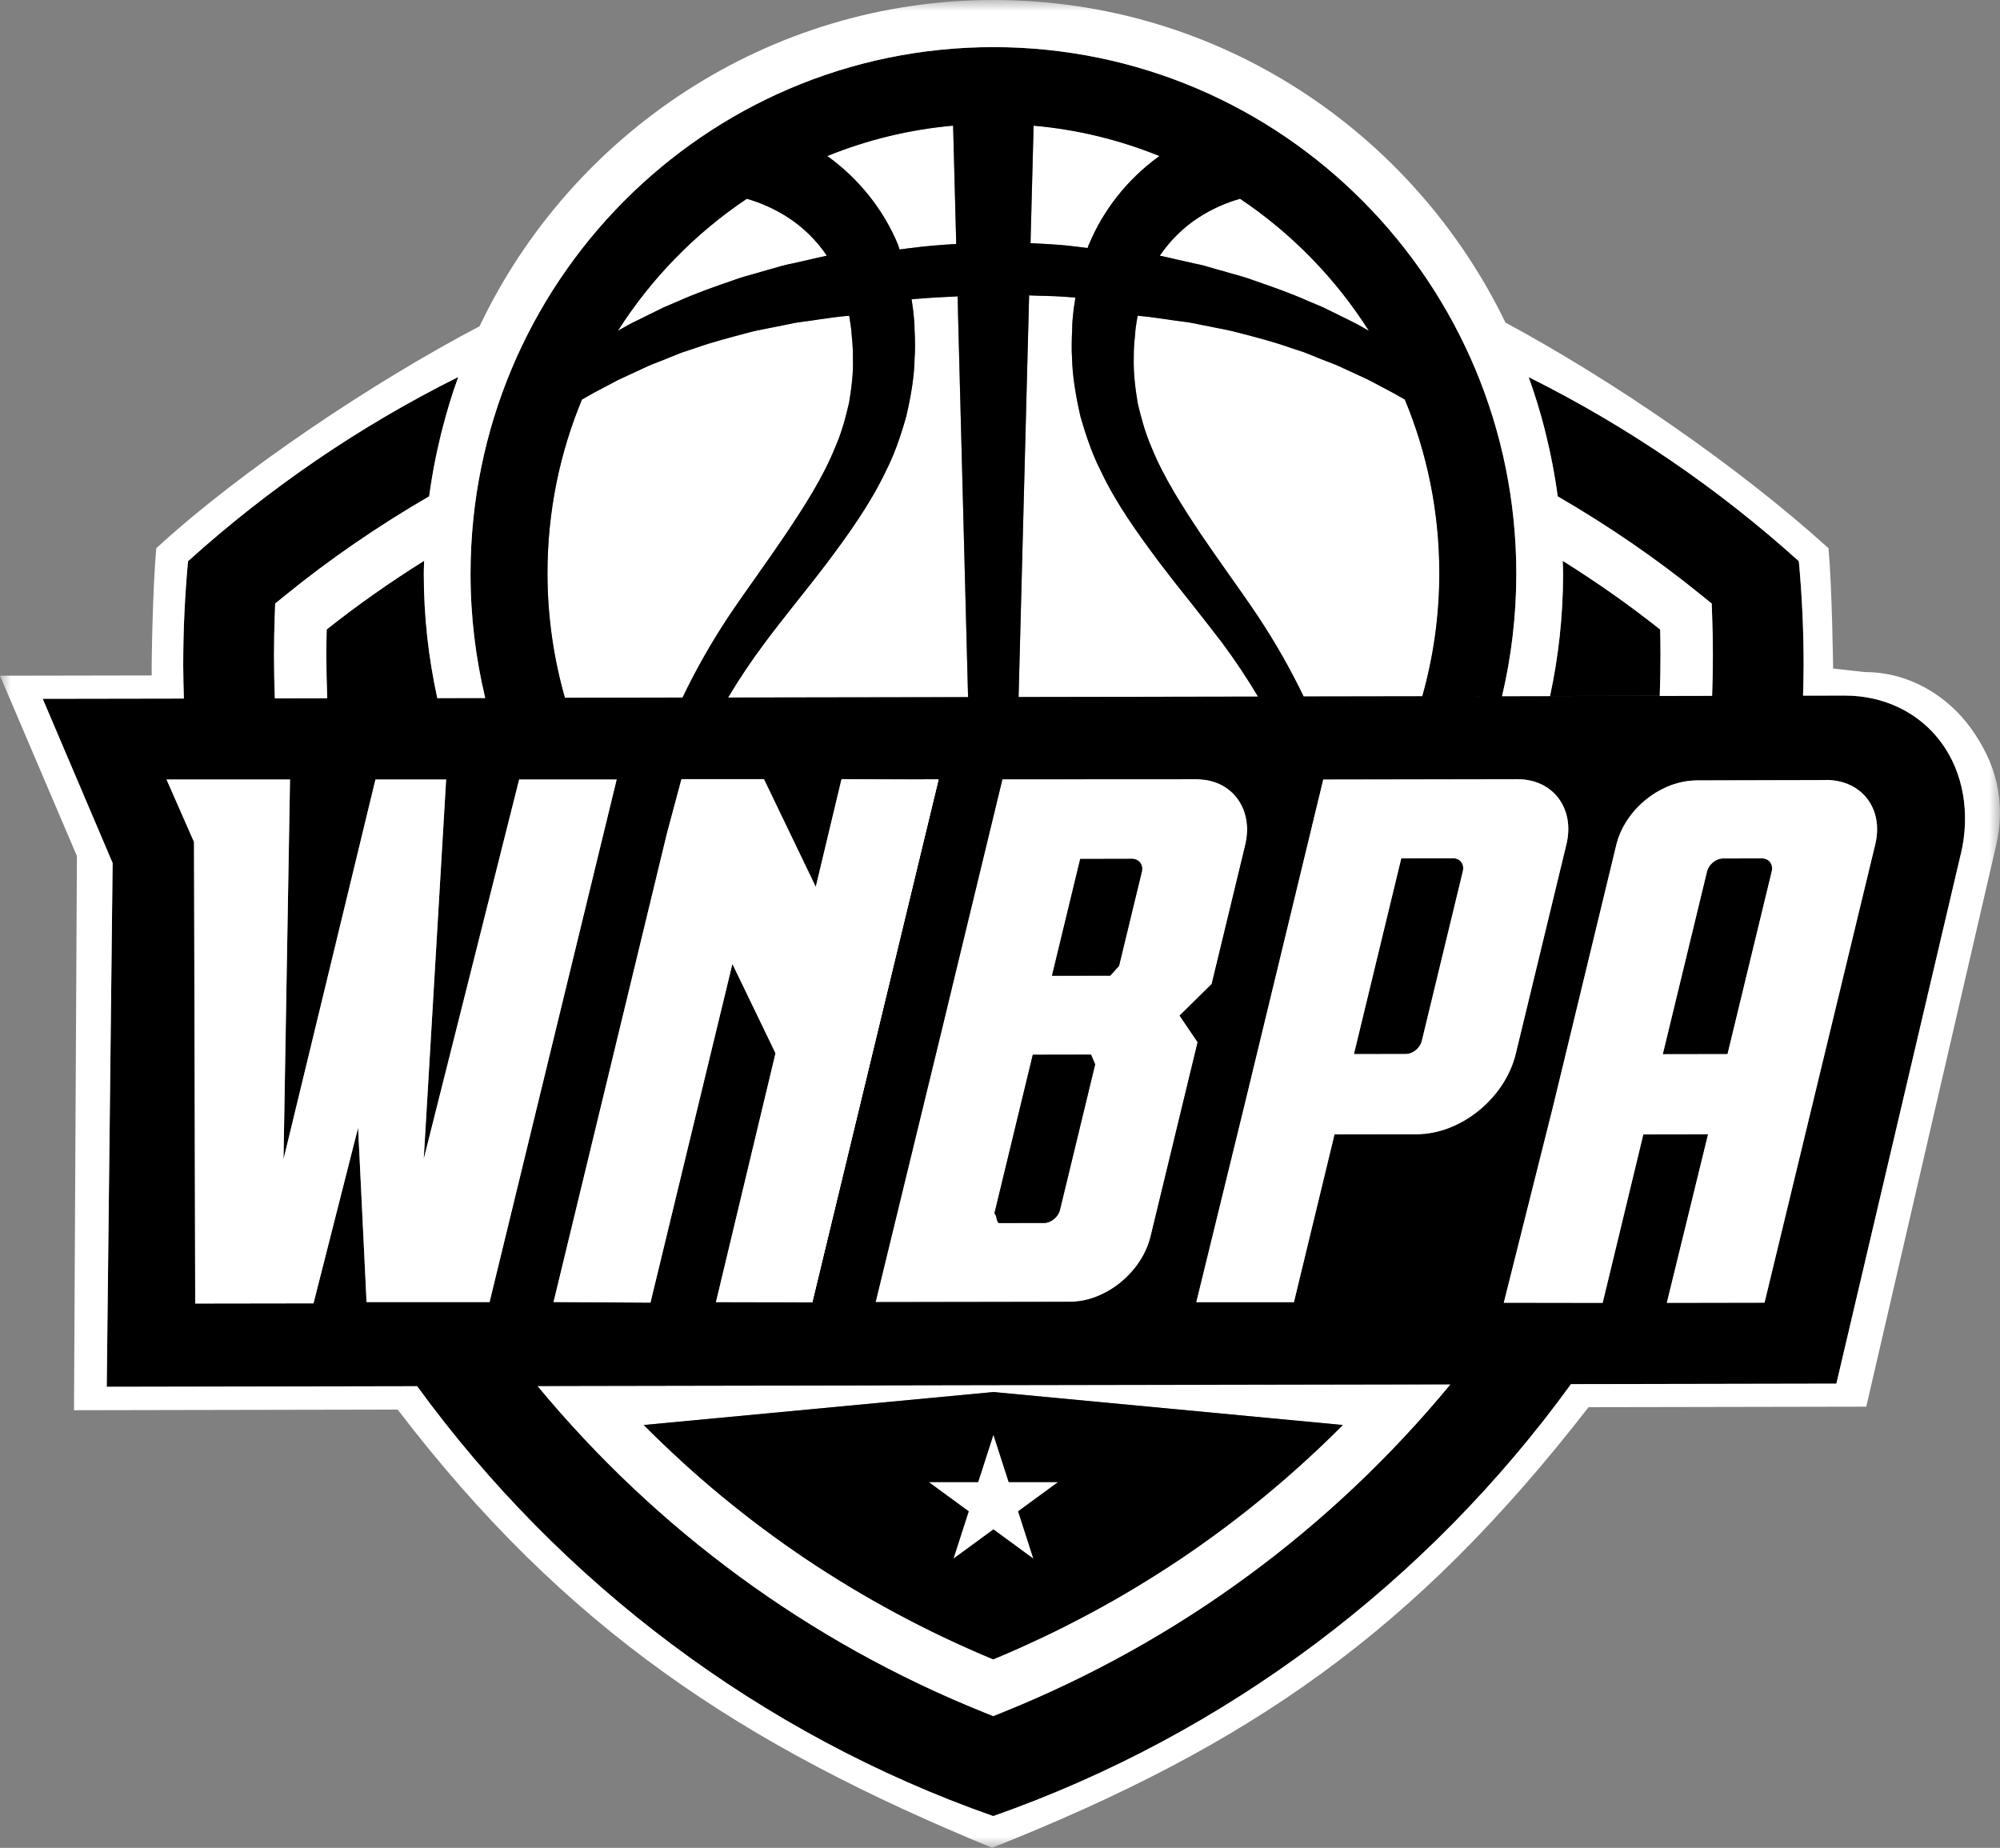
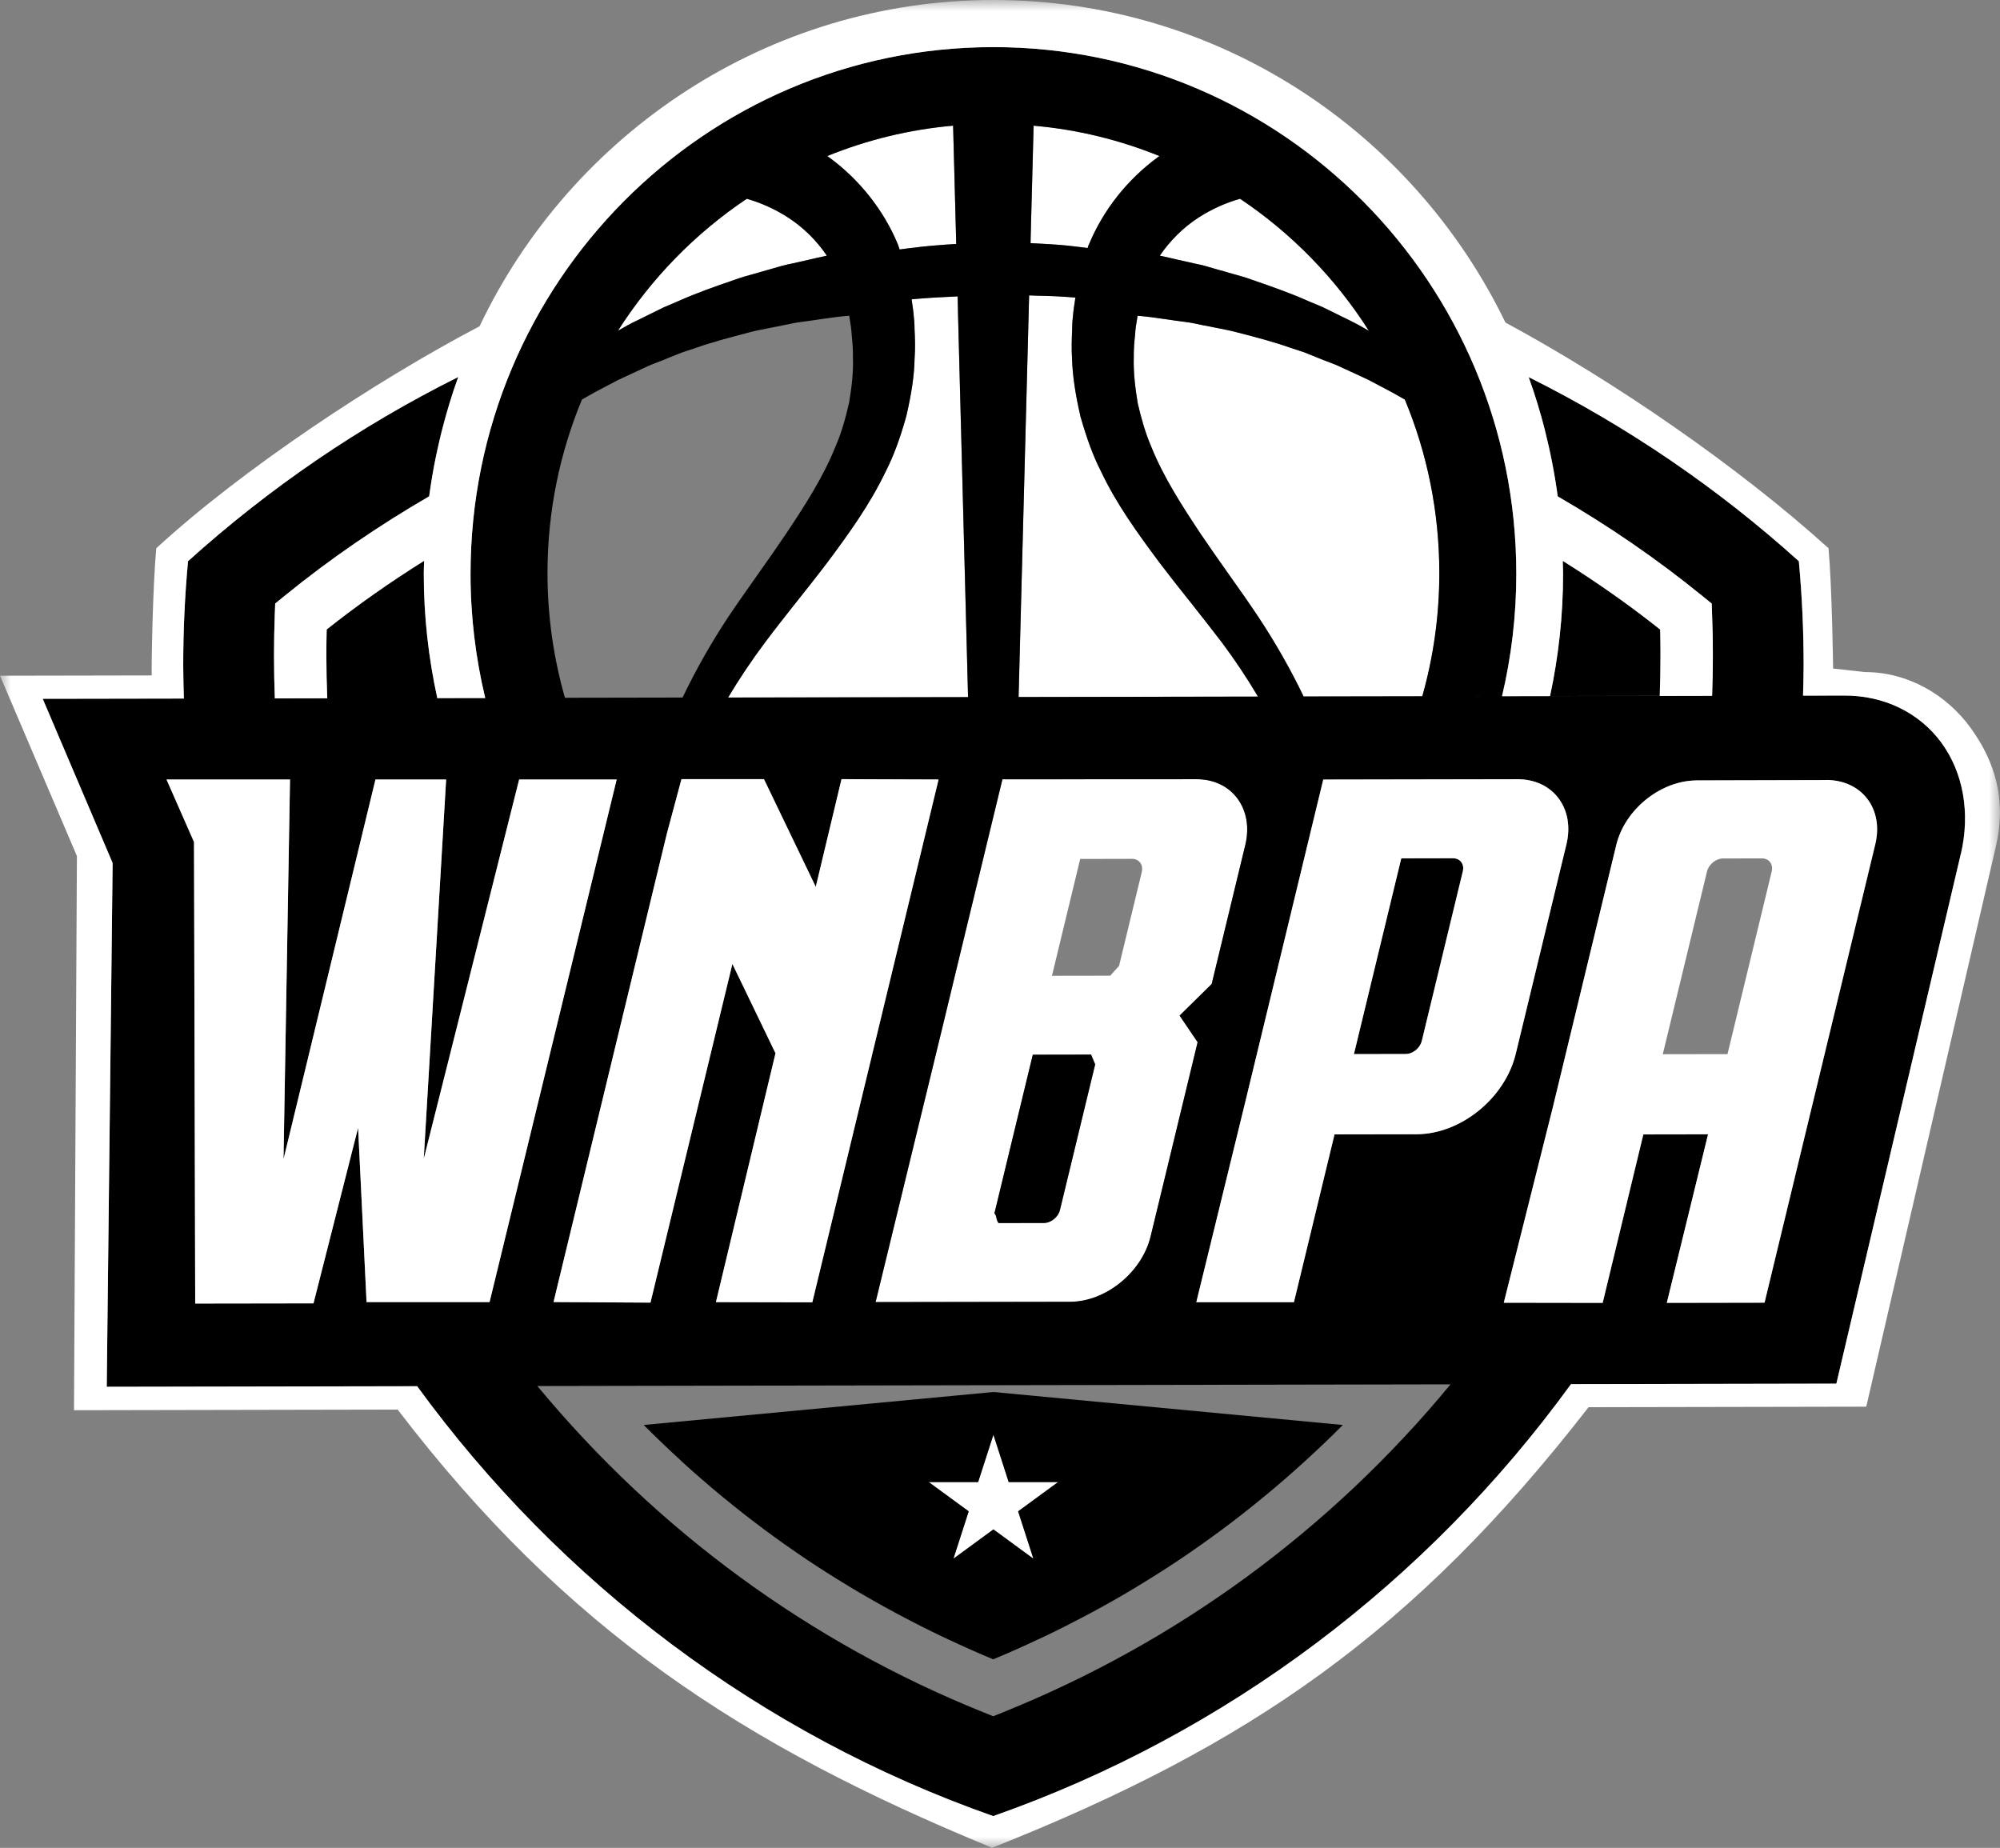
<svg xmlns="http://www.w3.org/2000/svg" width="92" height="85" viewBox="0 0 92 85" fill="none">
  <rect x="0" y="0" width="92" height="85" fill="#808080" stroke="none" />
  <g clip-path="url(#clip0_4716_6299)">
    <mask id="mask0_4716_6299" style="mask-type:luminance" maskUnits="userSpaceOnUse" x="0" y="0" width="92" height="85">
      <path d="M92 0H0V85H92V0Z" fill="white" />
    </mask>
    <g mask="url(#mask0_4716_6299)">
-       <path d="M63.539 63.687L45.747 63.671L39.827 63.73L27.904 63.751L24.723 63.758C30.22 70.396 37.226 75.54 45.242 78.767L45.69 78.947L46.138 78.767C54.188 75.527 61.221 70.355 66.729 63.681L63.539 63.687ZM45.69 76.331C39.634 73.825 34.197 70.164 29.613 65.555L45.698 64.037L61.772 65.555C57.187 70.164 51.746 73.827 45.688 76.333L45.69 76.331Z" fill="white" />
      <path d="M45.698 65.996L46.4 68.175H48.673L46.835 69.521L47.537 71.699L45.698 70.353L43.859 71.699L44.561 69.521L42.723 68.175H44.996L45.698 65.996Z" fill="white" />
      <path d="M55.739 45.264L54.263 46.717L55.092 47.941L52.93 56.876C52.531 58.528 50.864 59.88 49.227 59.882L40.279 59.895L43.337 47.32L43.925 44.889L46.113 35.846L55.041 35.841C56.679 35.837 57.686 37.215 57.287 38.865L55.74 45.261L55.739 45.264ZM50.38 48.962L50.191 48.513L47.511 48.517L45.747 55.811C45.883 55.99 45.8 56.08 45.935 56.26L48.019 56.257C48.346 56.257 48.68 55.986 48.76 55.655L50.378 48.962H50.38ZM52.522 40.107C52.601 39.776 52.398 39.507 52.071 39.507L49.689 39.512L48.39 44.886L51.07 44.881L51.477 44.43L52.523 40.107H52.522Z" fill="white" />
      <path d="M47.549 5.782L47.411 11.007L47.406 11.183C47.977 11.214 48.546 11.24 49.109 11.298C49.42 11.327 49.723 11.371 50.032 11.409C50.049 11.357 50.066 11.306 50.083 11.254H50.09C50.746 9.659 51.872 8.244 53.276 7.22C53.299 7.202 53.317 7.19 53.339 7.179C51.523 6.442 49.581 5.958 47.547 5.78L47.549 5.782Z" fill="white" />
      <path d="M44.049 13.633C43.404 13.66 42.759 13.696 42.121 13.75C42.057 13.755 41.995 13.763 41.932 13.768C41.989 14.124 42.011 14.345 42.011 14.345C42.04 14.598 42.068 14.869 42.068 15.18C42.091 15.565 42.102 16.042 42.068 16.51C42.057 17.251 41.93 18.098 41.69 19.134C41.398 20.181 41.102 20.975 40.753 21.659C40.022 23.195 39.05 24.543 38.04 25.894C37.56 26.526 37.069 27.142 36.589 27.747C36.104 28.363 35.629 28.961 35.183 29.56C34.573 30.374 34.006 31.222 33.49 32.086L44.529 32.067L44.064 14.327L44.046 13.631L44.049 13.633Z" fill="white" />
      <path d="M57.042 9.143C56.374 9.332 55.74 9.62 55.163 9.989C54.438 10.454 53.827 11.066 53.352 11.761C53.626 11.819 53.906 11.882 54.191 11.951C54.454 12.008 54.717 12.072 54.986 12.129C55.289 12.186 55.586 12.273 55.871 12.36C56.009 12.4 56.145 12.44 56.283 12.474C56.444 12.526 56.591 12.565 56.74 12.606C57.032 12.686 57.323 12.768 57.614 12.877C58.493 13.183 59.362 13.482 60.207 13.861L60.83 14.121L61.475 14.438C61.618 14.513 61.761 14.582 61.898 14.645C62.168 14.778 62.447 14.916 62.721 15.076L62.972 15.22C61.436 12.804 59.414 10.732 57.044 9.143H57.042Z" fill="white" />
      <path d="M43.843 5.782C41.809 5.96 39.867 6.443 38.051 7.18C38.074 7.192 38.091 7.203 38.114 7.221C39.531 8.25 40.661 9.685 41.307 11.255C41.333 11.329 41.357 11.402 41.381 11.477C41.55 11.454 41.717 11.431 41.887 11.412C42.578 11.32 43.28 11.265 43.985 11.224L43.981 11.008L43.843 5.783V5.782Z" fill="white" />
-       <path d="M39.078 14.627L39.06 14.524C38.62 14.559 38.175 14.622 37.706 14.691C37.443 14.732 37.169 14.771 36.895 14.805C36.644 14.835 36.393 14.885 36.125 14.944C35.982 14.974 35.84 15.001 35.697 15.031C35.566 15.06 35.412 15.088 35.258 15.117C35.001 15.17 34.743 15.216 34.492 15.284L34.383 15.313C33.596 15.521 32.785 15.729 32.008 16.005L31.368 16.217L30.785 16.447C30.648 16.511 30.494 16.568 30.346 16.625C30.101 16.717 29.85 16.815 29.615 16.931L28.426 17.483L27.335 18.058C27.147 18.168 26.959 18.271 26.769 18.38C25.747 20.837 25.182 23.536 25.182 26.368C25.182 28.358 25.464 30.281 25.984 32.102L31.395 32.093C32 30.823 32.712 29.57 33.514 28.359C33.949 27.709 34.406 27.07 34.857 26.427C35.296 25.806 35.736 25.178 36.166 24.54C36.999 23.296 37.857 21.968 38.41 20.592C38.729 19.873 38.912 19.142 39.055 18.527C39.152 17.934 39.261 17.192 39.232 16.46C39.238 16.093 39.209 15.753 39.175 15.413C39.164 15.166 39.118 14.895 39.078 14.631V14.627Z" fill="white" />
      <path d="M54.802 27.753C54.317 27.149 53.826 26.528 53.346 25.894C52.336 24.536 51.358 23.195 50.627 21.648C50.285 20.974 49.993 20.18 49.701 19.161C49.456 18.096 49.336 17.251 49.312 16.485C49.282 16.042 49.3 15.563 49.317 15.162C49.317 14.867 49.346 14.598 49.373 14.345C49.373 14.345 49.399 14.09 49.467 13.686C49.287 13.675 49.112 13.658 48.932 13.647C48.405 13.609 47.872 13.613 47.338 13.586L47.319 14.327L46.853 32.062L57.867 32.042C57.359 31.192 56.805 30.357 56.206 29.554C55.756 28.961 55.28 28.363 54.802 27.753Z" fill="white" />
      <path d="M36.227 9.989C35.65 9.621 35.016 9.332 34.354 9.143C31.983 10.731 29.961 12.802 28.426 15.214L28.682 15.07C28.945 14.915 29.225 14.776 29.493 14.65C29.629 14.582 29.772 14.511 29.91 14.443L30.532 14.137L31.195 13.854C32.029 13.48 32.903 13.175 33.743 12.887C34.069 12.766 34.359 12.686 34.656 12.605C34.798 12.564 34.947 12.524 35.09 12.479C35.244 12.438 35.382 12.399 35.518 12.358C35.81 12.271 36.107 12.185 36.408 12.128C36.671 12.07 36.934 12.007 37.197 11.949C37.482 11.886 37.762 11.817 38.036 11.76C37.568 11.064 36.952 10.453 36.225 9.987L36.227 9.989Z" fill="white" />
      <path d="M64.623 18.378C64.429 18.269 64.234 18.16 64.041 18.05L62.934 17.464L61.785 16.934C61.541 16.813 61.294 16.715 61.043 16.624C60.895 16.567 60.74 16.509 60.592 16.446L59.992 16.204L59.392 16.008C58.604 15.725 57.793 15.519 57.005 15.312L56.908 15.289C56.645 15.214 56.388 15.168 56.131 15.116C55.977 15.086 55.828 15.059 55.674 15.024C55.549 15.001 55.405 14.972 55.262 14.944C55 14.887 54.748 14.835 54.502 14.805C54.217 14.771 53.947 14.73 53.68 14.691C53.211 14.622 52.76 14.559 52.332 14.524L52.316 14.627C52.271 14.892 52.225 15.163 52.219 15.376C52.178 15.75 52.151 16.09 52.156 16.423C52.133 17.188 52.235 17.931 52.339 18.552C52.475 19.138 52.665 19.87 52.973 20.578C53.532 21.965 54.395 23.295 55.223 24.543C55.651 25.175 56.091 25.802 56.532 26.425C56.989 27.069 57.44 27.707 57.874 28.358C58.666 29.55 59.366 30.784 59.969 32.039L65.429 32.029C65.938 30.23 66.212 28.332 66.212 26.366C66.212 23.535 65.646 20.836 64.625 18.378H64.623Z" fill="white" />
      <path d="M66.839 39.479L64.457 39.484L62.279 48.489L64.661 48.484C64.989 48.484 65.321 48.213 65.401 47.883L67.288 40.079C67.368 39.749 67.165 39.479 66.837 39.479H66.839Z" fill="black" />
-       <path d="M51.476 44.429L52.522 40.106C52.602 39.776 52.399 39.507 52.071 39.507L49.69 39.512L48.391 44.885L51.071 44.88L51.478 44.429H51.476Z" fill="black" />
      <path d="M48.017 56.257C48.345 56.257 48.679 55.985 48.758 55.655L50.377 48.962L50.189 48.512L47.508 48.517L45.744 55.81C45.88 55.99 45.798 56.08 45.932 56.26L48.016 56.257H48.017Z" fill="black" />
      <path d="M76.347 32.009C76.369 31.388 76.38 30.767 76.38 30.143C76.38 29.746 76.376 29.349 76.366 28.956C74.931 27.814 73.431 26.765 71.884 25.796C71.889 25.997 71.899 26.198 71.899 26.4C71.899 28.328 71.688 30.207 71.299 32.017L76.347 32.008V32.009Z" fill="black" />
      <path d="M31.312 67.183C31.348 67.216 31.384 67.249 31.419 67.281C31.987 67.798 32.566 68.299 33.156 68.788C33.195 68.82 33.235 68.853 33.276 68.886C33.877 69.381 34.489 69.861 35.113 70.327C35.115 70.328 35.118 70.33 35.12 70.332C35.763 70.81 36.418 71.274 37.085 71.722C37.09 71.725 37.096 71.73 37.101 71.733C37.727 72.153 38.364 72.555 39.01 72.946C39.087 72.993 39.165 73.042 39.245 73.088C39.862 73.457 40.488 73.811 41.124 74.155C41.226 74.21 41.328 74.264 41.43 74.318C42.064 74.655 42.706 74.98 43.357 75.29C43.444 75.331 43.532 75.372 43.619 75.413C44.3 75.731 44.989 76.04 45.687 76.329C46.384 76.042 47.07 75.733 47.749 75.414C47.84 75.372 47.931 75.331 48.022 75.288C48.67 74.98 49.309 74.656 49.942 74.321C50.049 74.264 50.154 74.209 50.26 74.151C50.892 73.81 51.516 73.457 52.131 73.088C52.212 73.039 52.291 72.99 52.372 72.941C53.016 72.55 53.652 72.15 54.276 71.73C54.279 71.728 54.282 71.725 54.286 71.724C54.936 71.287 55.576 70.833 56.205 70.366C56.231 70.346 56.259 70.327 56.286 70.307C56.895 69.853 57.491 69.384 58.078 68.902C58.133 68.856 58.19 68.811 58.245 68.765C58.824 68.284 59.393 67.793 59.949 67.286C59.995 67.244 60.04 67.203 60.087 67.16C60.66 66.638 61.221 66.102 61.77 65.549L45.697 64.032L29.611 65.549C30.166 66.107 30.733 66.649 31.312 67.178V67.183ZM44.994 68.175L45.697 65.997L46.399 68.175H48.672L46.833 69.521L47.535 71.699L45.697 70.353L43.858 71.699L44.56 69.521L42.721 68.175H44.994Z" fill="black" />
      <path d="M89.293 34.149C88.28 32.775 86.662 31.989 84.85 31.993L82.937 31.996C82.948 31.539 82.965 31.083 82.965 30.624C82.965 28.995 82.892 27.404 82.744 25.814C79.023 22.456 74.844 19.599 70.316 17.344C70.949 19.094 71.399 20.93 71.653 22.831C73.978 24.18 76.21 25.704 78.309 27.415L78.736 27.761L78.755 28.314C78.778 28.916 78.789 29.532 78.789 30.145C78.789 30.758 78.776 31.387 78.755 32.006L66.664 32.027L69.093 32.022C69.518 30.217 69.749 28.336 69.749 26.4C69.749 13.015 58.981 2.165 45.696 2.165C32.411 2.165 21.643 13.015 21.643 26.4C21.643 28.366 21.882 30.276 22.319 32.107L20.114 32.11C19.712 30.271 19.493 28.363 19.493 26.4C19.493 26.198 19.504 25.997 19.508 25.794C17.962 26.763 16.461 27.812 15.026 28.954C15.016 29.353 15.011 29.75 15.011 30.142C15.011 30.802 15.026 31.46 15.052 32.119L12.641 32.123C12.616 31.465 12.603 30.805 12.603 30.143C12.603 29.54 12.615 28.924 12.637 28.312L12.657 27.76L13.083 27.413C15.183 25.703 17.414 24.178 19.74 22.829C19.994 20.929 20.445 19.091 21.079 17.341C16.552 19.597 12.373 22.455 8.649 25.814C8.503 27.405 8.428 28.996 8.428 30.624C8.428 31.129 8.444 31.63 8.457 32.132L1.965 32.143L5.18 39.698L4.909 63.791L19.188 63.765C25.773 72.803 34.978 79.778 45.687 83.539C56.432 79.765 65.671 72.753 72.266 63.669L84.473 63.646L90.198 39.275C90.639 37.396 90.308 35.527 89.292 34.148L89.293 34.149ZM64.621 18.378C65.644 20.836 66.208 23.535 66.208 26.366C66.208 28.331 65.933 30.228 65.425 32.029L59.965 32.038C59.362 30.784 58.66 29.55 57.87 28.358C57.436 27.707 56.985 27.069 56.528 26.425C56.089 25.804 55.649 25.177 55.219 24.543C54.391 23.294 53.528 21.965 52.969 20.578C52.661 19.87 52.471 19.138 52.335 18.552C52.233 17.931 52.129 17.187 52.152 16.423C52.147 16.089 52.174 15.75 52.215 15.375C52.22 15.163 52.267 14.892 52.312 14.627L52.328 14.524C52.756 14.559 53.207 14.622 53.676 14.691C53.945 14.732 54.212 14.771 54.498 14.805C54.743 14.835 54.996 14.885 55.258 14.944C55.401 14.973 55.544 15.001 55.67 15.024C55.824 15.058 55.973 15.088 56.127 15.116C56.384 15.168 56.641 15.214 56.904 15.289L57.001 15.312C57.789 15.519 58.6 15.727 59.388 16.008L59.988 16.204L60.588 16.446C60.737 16.509 60.891 16.567 61.039 16.624C61.29 16.715 61.537 16.813 61.782 16.934L62.929 17.463L64.037 18.05C64.232 18.16 64.426 18.269 64.619 18.378H64.621ZM55.163 9.989C55.74 9.621 56.374 9.332 57.042 9.143C59.413 10.73 61.435 12.802 62.97 15.22L62.719 15.076C62.445 14.915 62.164 14.777 61.897 14.645C61.761 14.581 61.618 14.513 61.474 14.438L60.828 14.121L60.206 13.861C59.361 13.482 58.492 13.181 57.613 12.877C57.321 12.768 57.031 12.688 56.739 12.606C56.59 12.565 56.442 12.526 56.282 12.474C56.144 12.44 56.007 12.399 55.87 12.36C55.584 12.273 55.287 12.186 54.984 12.129C54.715 12.072 54.453 12.008 54.19 11.951C53.904 11.882 53.624 11.819 53.35 11.761C53.823 11.066 54.435 10.454 55.161 9.989H55.163ZM47.407 11.007L47.545 5.782C49.578 5.96 51.521 6.443 53.337 7.18C53.314 7.192 53.296 7.203 53.274 7.221C51.869 8.246 50.744 9.66 50.087 11.255H50.081C50.063 11.307 50.045 11.36 50.029 11.41C49.721 11.373 49.418 11.329 49.106 11.299C48.544 11.242 47.975 11.214 47.404 11.185L47.409 11.008L47.407 11.007ZM47.321 14.328L47.34 13.588C47.874 13.614 48.407 13.609 48.934 13.649C49.114 13.66 49.291 13.675 49.47 13.688C49.403 14.091 49.376 14.346 49.376 14.346C49.348 14.599 49.319 14.87 49.319 15.163C49.303 15.567 49.285 16.044 49.314 16.486C49.337 17.251 49.457 18.097 49.703 19.163C49.995 20.18 50.285 20.976 50.629 21.649C51.36 23.198 52.336 24.538 53.348 25.895C53.828 26.528 54.319 27.15 54.804 27.755C55.284 28.364 55.758 28.964 56.208 29.555C56.808 30.359 57.363 31.194 57.869 32.044L46.856 32.063L47.321 14.328ZM46.11 35.849L55.038 35.844C56.675 35.84 57.682 37.218 57.283 38.868L55.737 45.264L54.261 46.717L55.09 47.94L52.928 56.876C52.529 58.527 50.862 59.88 49.225 59.883L40.277 59.897L43.336 47.321L43.922 44.89L46.111 35.847L46.11 35.849ZM33.691 44.341L29.922 59.919L25.463 59.893L30.677 38.345L31.348 35.84H35.142L37.526 40.794L38.711 35.84L43.175 35.855L37.367 59.906L32.934 59.898L35.674 48.449L33.691 44.341ZM44.067 14.328L44.532 32.068L40.135 32.076L33.493 32.087C34.009 31.223 34.576 30.375 35.186 29.562C35.632 28.964 36.105 28.364 36.592 27.748C37.072 27.144 37.563 26.528 38.043 25.895C39.053 24.543 40.024 23.196 40.756 21.661C41.104 20.976 41.401 20.182 41.693 19.135C41.933 18.099 42.058 17.253 42.071 16.511C42.105 16.045 42.093 15.567 42.071 15.181C42.071 14.87 42.041 14.599 42.014 14.346C42.014 14.346 41.991 14.126 41.934 13.77C41.998 13.764 42.061 13.756 42.124 13.751C42.761 13.697 43.405 13.662 44.052 13.634L44.07 14.33L44.067 14.328ZM43.843 5.782L43.981 11.007L43.986 11.222C43.28 11.263 42.578 11.319 41.888 11.41C41.717 11.428 41.55 11.453 41.382 11.476C41.357 11.402 41.333 11.329 41.307 11.253C40.662 9.682 39.532 8.249 38.114 7.22C38.092 7.202 38.074 7.19 38.051 7.179C39.867 6.442 41.81 5.958 43.843 5.78V5.782ZM34.351 9.143C35.014 9.332 35.648 9.62 36.224 9.989C36.948 10.454 37.566 11.066 38.035 11.761C37.761 11.819 37.48 11.887 37.195 11.951C36.932 12.008 36.669 12.072 36.407 12.129C36.104 12.186 35.807 12.273 35.517 12.36C35.379 12.4 35.243 12.44 35.089 12.48C34.946 12.526 34.797 12.567 34.654 12.606C34.357 12.686 34.066 12.768 33.741 12.889C32.901 13.176 32.027 13.482 31.194 13.856L30.531 14.139L29.908 14.444C29.77 14.513 29.627 14.583 29.491 14.652C29.222 14.777 28.943 14.916 28.68 15.072L28.424 15.215C29.96 12.804 31.982 10.732 34.352 9.144L34.351 9.143ZM26.772 18.378C26.96 18.269 27.15 18.166 27.338 18.056L28.429 17.481L29.618 16.929C29.851 16.815 30.102 16.717 30.349 16.624C30.498 16.567 30.652 16.509 30.788 16.446L31.37 16.215L32.011 16.003C32.788 15.727 33.599 15.519 34.386 15.312L34.495 15.282C34.746 15.214 35.004 15.168 35.261 15.116C35.415 15.086 35.569 15.058 35.7 15.029C35.843 15 35.985 14.972 36.128 14.943C36.397 14.885 36.647 14.833 36.898 14.804C37.172 14.769 37.446 14.729 37.709 14.689C38.178 14.621 38.622 14.557 39.063 14.523L39.081 14.626C39.121 14.89 39.167 15.161 39.178 15.408C39.212 15.748 39.241 16.088 39.235 16.455C39.264 17.186 39.155 17.929 39.058 18.522C38.915 19.138 38.732 19.868 38.413 20.587C37.858 21.963 37.002 23.291 36.169 24.535C35.74 25.173 35.301 25.801 34.86 26.422C34.409 27.065 33.952 27.704 33.517 28.354C32.715 29.565 32.005 30.818 31.398 32.087L25.987 32.097C25.467 30.277 25.185 28.354 25.185 26.363C25.185 23.531 25.75 20.832 26.772 18.375V18.378ZM22.52 59.895H16.86L16.472 51.878L14.419 59.954L8.978 59.962L8.923 38.731L7.658 35.855H13.339L13.04 53.324L17.27 35.855H20.521L19.49 53.311L23.878 35.855H28.364L22.519 59.893L22.52 59.895ZM46.134 78.767L45.687 78.947L45.239 78.767C37.222 75.54 30.216 70.395 24.719 63.757L66.725 63.68C61.217 70.354 54.185 75.527 46.134 78.767ZM65.169 52.173L61.388 52.18L59.521 59.898H55.031L57.225 50.927L57.814 48.496L60.87 35.858L69.803 35.842C71.441 35.839 72.454 37.187 72.055 38.838L69.725 48.473C69.232 50.514 67.194 52.167 65.169 52.172V52.173ZM86.263 38.847L81.17 59.928L76.675 59.936L78.572 52.182L75.595 52.187L73.724 59.936L69.176 59.929L71.433 50.934L72.021 48.502L74.351 38.868C74.75 37.216 76.406 35.901 78.045 35.899L83.993 35.885C85.63 35.881 86.662 37.197 86.263 38.848V38.847Z" fill="black" />
-       <path d="M81.05 39.485L79.263 39.489C78.935 39.489 78.603 39.76 78.523 40.09L76.49 48.494L79.467 48.489L81.501 40.085C81.58 39.755 81.377 39.485 81.05 39.485Z" fill="black" />
      <path d="M28.368 35.857H26.184H23.882L19.492 53.311L20.523 35.857H17.856H17.272L13.042 53.326L13.342 35.857H10.188H7.66L8.925 38.732L8.98 59.962L14.422 59.954L16.473 51.878L16.862 59.895H22.521L28.368 35.857Z" fill="white" />
      <path d="M90.659 33.495C89.545 31.957 87.763 30.91 85.772 30.915L84.324 30.753C84.324 30.753 84.274 27.002 84.112 25.219C79.956 21.457 74.228 17.523 69.251 14.838C64.996 6.053 56.05 0 45.695 0C35.34 0 26.281 6.132 22.06 15.008C17.215 17.553 11.127 21.602 7.188 25.219C7.026 27.002 6.964 30.508 6.979 31.07L0 31.083L3.538 39.378L3.404 64.87L18.292 64.841C26.048 74.98 34.158 80.278 45.638 84.998C57.522 80.278 65.048 75.062 73.074 64.731L85.848 64.707L91.818 38.904C92.303 36.8 91.776 35.038 90.657 33.495H90.659ZM90.199 39.276L84.473 63.648L72.266 63.671C65.672 72.756 56.434 79.767 45.687 83.541C34.979 79.78 25.773 72.805 19.189 63.767L4.91 63.793L5.181 39.7L1.965 32.145L8.458 32.134C8.445 31.632 8.428 31.13 8.428 30.625C8.428 28.997 8.501 27.405 8.649 25.816C12.374 22.456 16.551 19.597 21.079 17.343C20.804 18.104 20.567 18.885 20.363 19.677C20.343 19.751 20.324 19.823 20.306 19.896C20.278 20.009 20.251 20.123 20.225 20.236C20.17 20.466 20.118 20.699 20.069 20.931C20.066 20.945 20.063 20.958 20.059 20.973C19.933 21.586 19.826 22.205 19.742 22.832C17.416 24.182 15.185 25.706 13.085 27.417L12.659 27.763L12.639 28.315C12.617 28.926 12.605 29.544 12.605 30.147C12.605 30.809 12.618 31.469 12.643 32.127L15.054 32.122C15.028 31.465 15.013 30.807 15.013 30.145C15.013 29.753 15.018 29.356 15.028 28.957C16.463 27.816 17.963 26.767 19.51 25.798C19.505 26 19.495 26.2 19.495 26.404C19.495 28.366 19.714 30.274 20.116 32.114L22.321 32.111C21.882 30.281 21.645 28.371 21.645 26.404C21.645 13.018 32.414 2.168 45.698 2.168C58.983 2.168 69.751 13.018 69.751 26.404C69.751 28.34 69.52 30.22 69.095 32.026L71.302 32.022C71.691 30.212 71.902 28.333 71.902 26.405C71.902 26.201 71.89 26 71.887 25.796V25.801C73.434 26.77 74.934 27.819 76.369 28.961C76.379 29.354 76.383 29.752 76.383 30.148C76.383 30.771 76.372 31.393 76.349 32.014L78.759 32.009C78.78 31.39 78.793 30.771 78.793 30.148C78.793 29.526 78.782 28.92 78.759 28.317L78.74 27.765L78.313 27.418C76.213 25.708 73.984 24.183 71.657 22.834V22.839C71.517 21.8 71.316 20.779 71.062 19.78C71.062 19.78 71.063 19.78 71.065 19.782C70.854 18.954 70.606 18.142 70.319 17.348C74.846 19.604 79.025 22.46 82.748 25.817C82.895 27.409 82.968 29 82.968 30.627C82.968 31.086 82.952 31.544 82.941 32L84.854 31.996C86.664 31.993 88.284 32.779 89.297 34.153C90.314 35.532 90.644 37.401 90.203 39.28L90.199 39.276Z" fill="white" />
      <path d="M62.912 52.177L65.169 52.174C65.255 52.174 65.343 52.169 65.429 52.164L62.915 52.169V52.179L62.912 52.177Z" fill="white" />
      <path d="M83.993 35.883L78.045 35.898C77.987 35.898 77.93 35.903 77.872 35.906C77.575 35.922 77.281 35.981 76.994 36.076H76.991C76.897 36.107 76.805 36.141 76.714 36.18C76.71 36.18 76.707 36.184 76.702 36.185C76.613 36.223 76.526 36.264 76.44 36.308C76.433 36.311 76.427 36.314 76.419 36.319C76.336 36.362 76.255 36.407 76.175 36.456C76.164 36.463 76.154 36.47 76.143 36.476C76.067 36.523 75.994 36.572 75.921 36.623C75.906 36.633 75.892 36.644 75.877 36.656C75.809 36.705 75.743 36.757 75.678 36.809C75.658 36.824 75.64 36.842 75.623 36.857C75.562 36.907 75.504 36.96 75.448 37.014C75.425 37.035 75.404 37.058 75.383 37.079C75.331 37.13 75.28 37.182 75.232 37.236C75.207 37.264 75.183 37.293 75.159 37.321C75.115 37.371 75.073 37.422 75.032 37.474C75.005 37.509 74.981 37.545 74.954 37.581C74.919 37.63 74.883 37.677 74.851 37.728C74.823 37.77 74.799 37.814 74.771 37.857C74.744 37.902 74.715 37.948 74.689 37.994C74.661 38.044 74.637 38.097 74.611 38.149C74.591 38.19 74.569 38.231 74.551 38.273C74.523 38.337 74.499 38.402 74.475 38.466C74.462 38.499 74.448 38.53 74.437 38.562C74.403 38.66 74.374 38.762 74.35 38.863L72.02 48.498L71.59 50.275L71.431 50.929L69.174 59.924L73.722 59.931L75.593 52.182L78.57 52.177L77.588 56.19L76.673 59.929L81.168 59.921L86.261 38.84C86.66 37.188 85.629 35.873 83.991 35.877L83.993 35.883ZM78.522 40.09C78.601 39.76 78.935 39.489 79.261 39.489L81.048 39.486C81.376 39.486 81.578 39.755 81.499 40.085L79.465 48.489L76.488 48.494L78.522 40.09Z" fill="white" />
      <path d="M69.803 35.844L61.949 35.858L60.87 35.86L57.814 48.498L57.746 48.777L57.225 50.929L55.031 59.9H59.521L61.388 52.182L65.169 52.175C67.194 52.172 69.231 50.519 69.725 48.476L72.055 38.842C72.454 37.19 71.441 35.842 69.803 35.845V35.844ZM67.291 40.078L65.404 47.883C65.325 48.213 64.99 48.484 64.663 48.484L62.281 48.489L64.459 39.484L66.841 39.479C67.168 39.479 67.371 39.748 67.291 40.078Z" fill="white" />
-       <path d="M36.67 59.906H37.367L43.175 35.857L42.48 35.853L36.67 59.906Z" fill="white" />
      <path d="M38.709 35.841L37.525 40.796L36.763 39.211L35.142 35.841H34.83H31.347L30.676 38.347L25.463 59.895L29.922 59.921L33.69 44.341L35.673 48.449L32.933 59.898L37.366 59.907L43.174 35.857L38.709 35.841Z" fill="white" />
    </g>
  </g>
  <defs>
    <clipPath id="clip0_4716_6299">
      <rect width="92" height="85" fill="white" />
    </clipPath>
  </defs>
</svg>